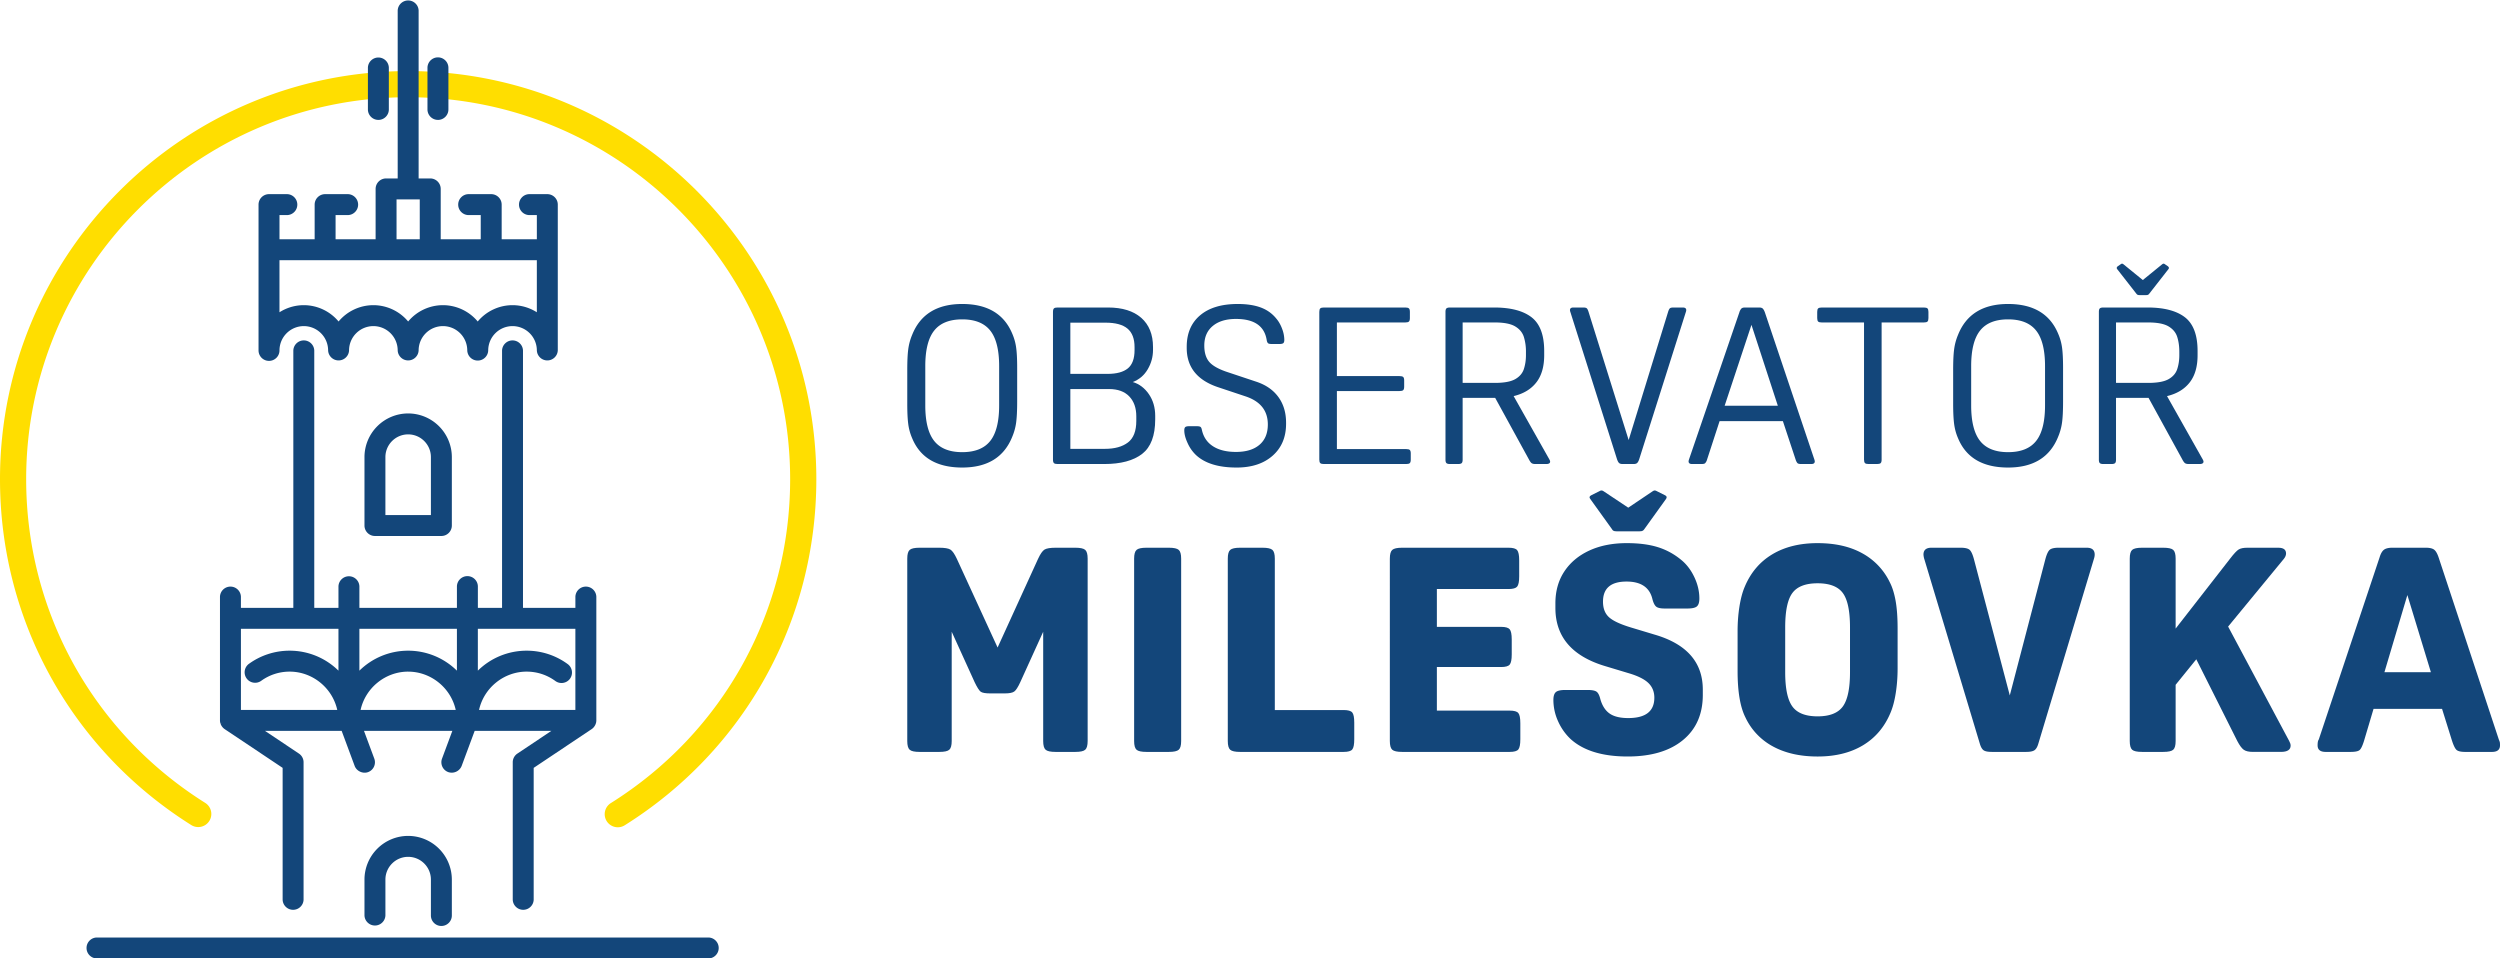
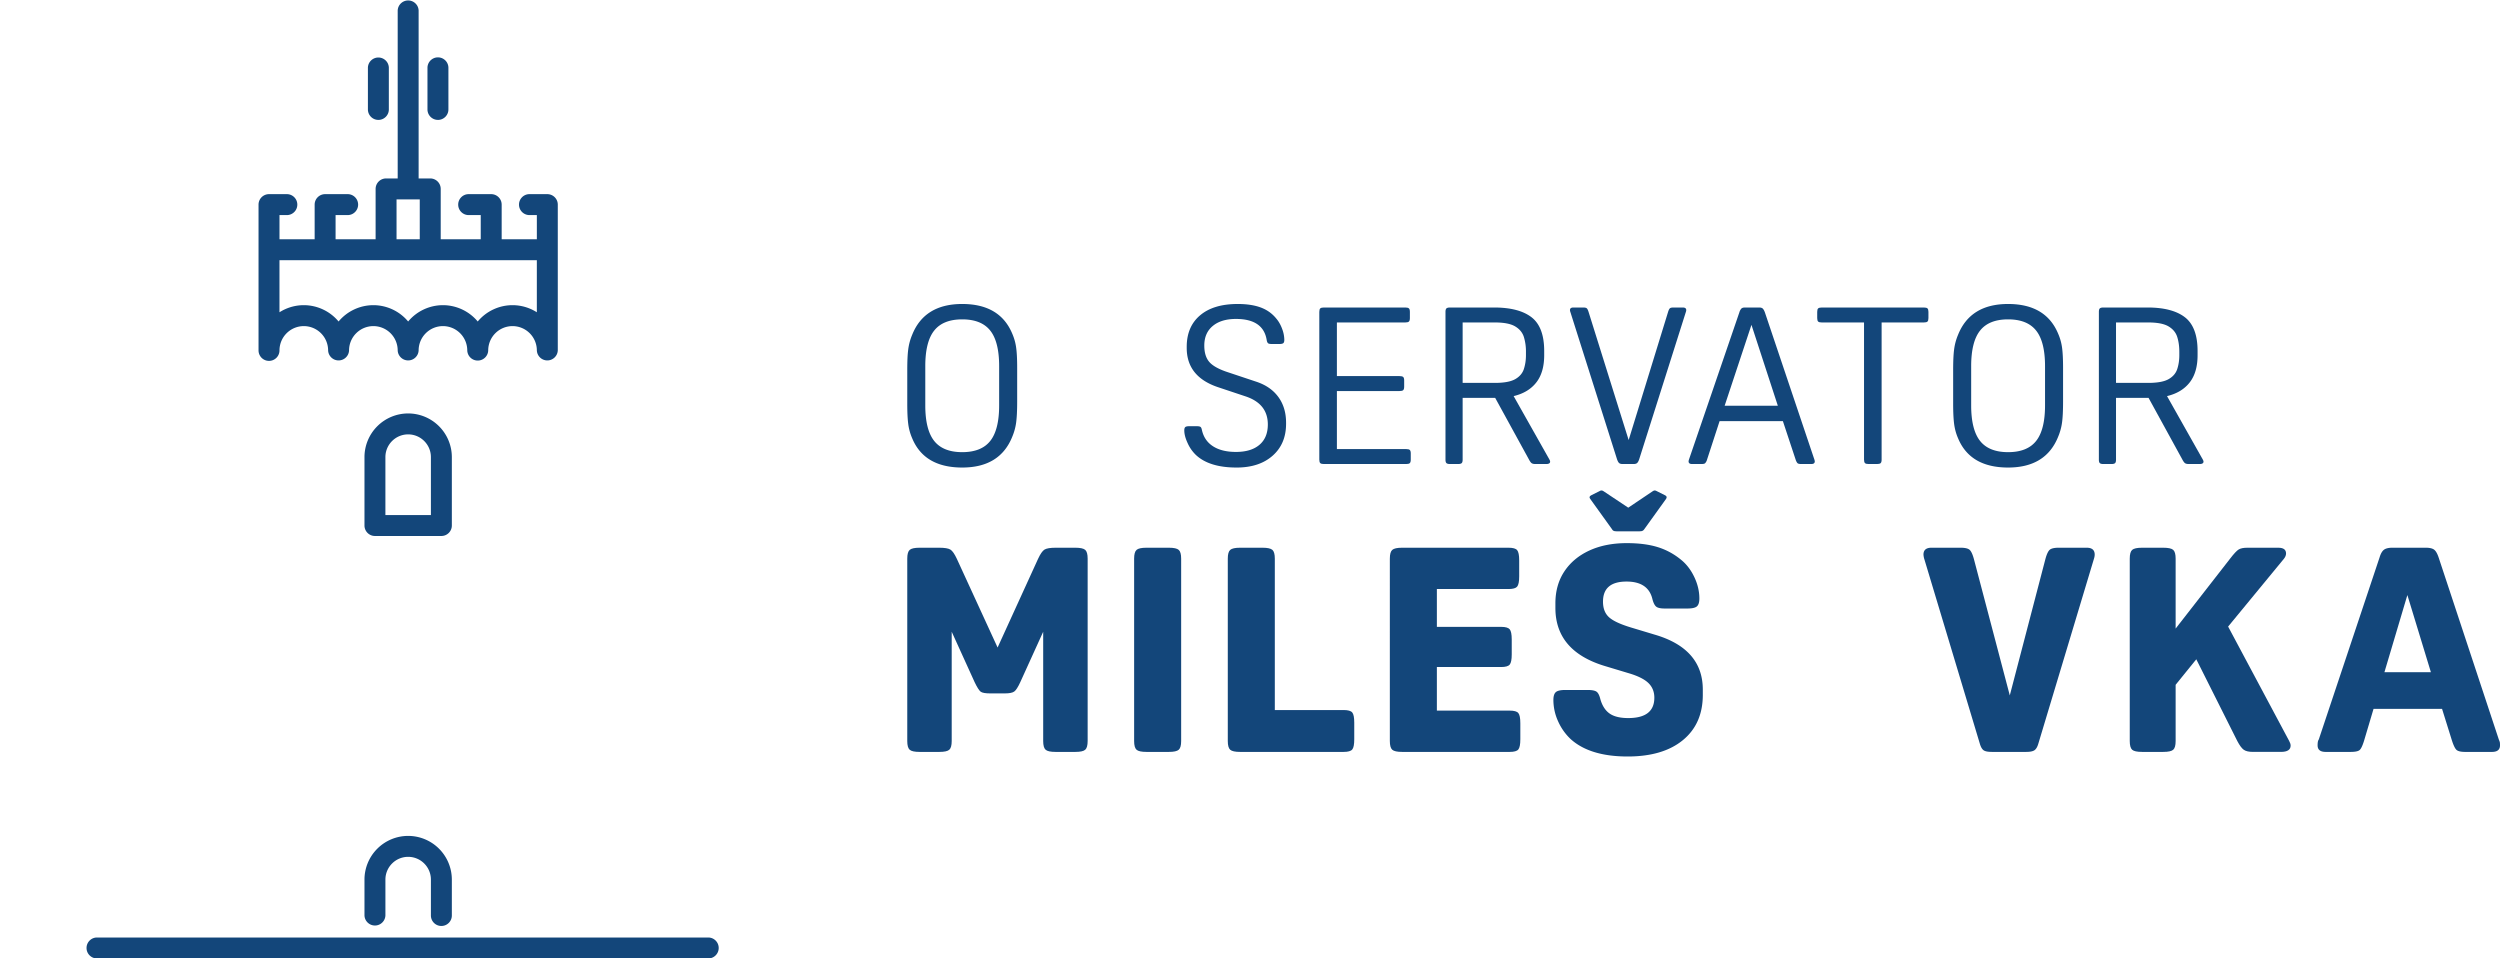
<svg xmlns="http://www.w3.org/2000/svg" width="234.755" height="90">
  <g data-name="Group 88" clip-path="url(&quot;#a&quot;)">
-     <path d="M58.01 77.683a1.23 1.23 0 0 1-.654-2.27C67.9 68.8 74.196 57.432 74.196 45c0-19.778-16.09-35.869-35.869-35.869-19.778 0-35.87 16.091-35.87 35.87 0 12.43 6.296 23.798 16.841 30.41a1.23 1.23 0 0 1-1.305 2.084C6.726 70.43 0 58.283 0 45 0 23.868 17.193 6.674 38.327 6.674c21.134 0 38.328 17.194 38.328 38.327 0 13.282-6.727 25.43-17.993 32.495a1.227 1.227 0 0 1-.652.187" fill="#ffde00" fill-rule="evenodd" data-name="Path 286" />
-     <path d="M203.583 25.013c.081.079.123.157.04.256l-1.816 2.325c-.061.079-.122.118-.286.118h-.612c-.164 0-.225-.039-.287-.118l-1.816-2.325c-.082-.099-.04-.177.041-.256l.286-.197c.101-.08.163-.08.265 0l1.817 1.48 1.817-1.48c.102-.08.163-.08.265 0l.286.197Z" fill="#13467a" fill-rule="evenodd" data-name="Path 287" />
    <path d="M90.354 28.545c2.367 0 3.936.936 4.707 2.807.179.413.299.846.36 1.3.063.455.094 1.08.094 1.88v3.179c0 .824-.031 1.472-.093 1.94a5.222 5.222 0 0 1-.361 1.341c-.771 1.941-2.34 2.911-4.707 2.911-2.38 0-3.95-.922-4.706-2.766a4.928 4.928 0 0 1-.362-1.321c-.062-.468-.092-1.101-.092-1.9v-3.178c0-.826.03-1.473.092-1.941.062-.467.183-.915.362-1.342.77-1.94 2.34-2.91 4.706-2.91m0 1.445c-1.197 0-2.074.35-2.631 1.053-.558.701-.837 1.816-.837 3.344v3.674c0 1.527.28 2.642.837 3.344.557.702 1.434 1.053 2.631 1.053 1.197 0 2.075-.35 2.632-1.053.558-.702.836-1.817.836-3.344v-3.674c0-1.528-.278-2.643-.836-3.344-.557-.702-1.435-1.053-2.632-1.053" fill="#13467a" fill-rule="evenodd" data-name="Path 288" />
-     <path d="M103.687 43.573h-4.376c-.165 0-.28-.028-.34-.083-.062-.054-.094-.165-.094-.33V29.288c0-.165.032-.275.094-.33.06-.055.175-.083.34-.083h4.727c1.348 0 2.391.324 3.127.97.736.648 1.105 1.563 1.105 2.746v.268c0 .647-.165 1.252-.496 1.817-.33.565-.798.963-1.404 1.197.606.18 1.108.558 1.508 1.135.399.578.598 1.26.598 2.044v.33c0 1.528-.41 2.608-1.228 3.241-.819.633-2.006.95-3.561.95m.124-13.274h-3.303v4.81h3.489c.853 0 1.49-.172 1.91-.516.419-.343.63-.915.63-1.713v-.289c0-.784-.222-1.363-.662-1.734-.44-.371-1.128-.558-2.064-.558m-3.303 6.234v5.615h3.241c.922 0 1.644-.199 2.167-.598.523-.399.785-1.074.785-2.023v-.434c0-.784-.22-1.406-.66-1.868-.441-.46-1.074-.692-1.9-.692h-3.633Z" fill="#13467a" fill-rule="evenodd" data-name="Path 289" />
    <path d="M112.86 40.373c.15.674.501 1.187 1.052 1.538.55.351 1.266.526 2.147.526.949 0 1.685-.223 2.208-.67.523-.447.785-1.084.785-1.91 0-1.28-.682-2.154-2.044-2.621l-2.662-.888c-1.941-.66-2.911-1.886-2.911-3.674v-.104c0-1.266.42-2.253 1.259-2.962.839-.709 2.016-1.063 3.53-1.063.853 0 1.575.11 2.167.33.591.22 1.08.571 1.466 1.053.22.261.4.578.537.95a3 3 0 0 1 .206 1.032c0 .152-.03.254-.093.31-.062.054-.183.082-.361.082h-.723c-.179 0-.296-.024-.35-.073-.056-.047-.097-.14-.124-.278-.207-1.335-1.17-2.002-2.89-2.002-.923 0-1.649.22-2.178.66-.53.441-.795 1.053-.795 1.838 0 .674.162 1.194.485 1.558.324.364.912.685 1.765.96l2.663.888c.894.302 1.58.784 2.054 1.444.475.66.712 1.46.712 2.395v.103c0 1.252-.42 2.25-1.259 2.993-.84.744-1.968 1.115-3.385 1.115-1.72 0-3-.399-3.84-1.197a3.577 3.577 0 0 1-.764-1.105c-.206-.446-.31-.842-.31-1.186 0-.152.032-.255.093-.31.063-.056.183-.083.362-.083h.722c.165 0 .279.021.34.062.063.042.107.138.135.289" fill="#13467a" fill-rule="evenodd" data-name="Path 290" />
    <path d="M132.473 42.582v.578c0 .165-.031.275-.093.33-.061.055-.175.083-.34.083h-7.72c-.166 0-.28-.028-.341-.083-.062-.055-.093-.165-.093-.33V29.288c0-.165.03-.276.093-.33.062-.055.175-.083.34-.083h7.638c.165 0 .278.028.34.082.063.055.094.166.094.331v.578c0 .165-.031.276-.094.33-.062.056-.175.083-.34.083h-6.42v5.037h5.883c.166 0 .279.027.341.082.062.055.093.165.093.33v.579c0 .164-.031.275-.093.33-.062.055-.175.082-.34.082h-5.884v5.45h6.502c.166 0 .28.028.341.083.062.055.093.165.093.33" fill="#13467a" fill-rule="evenodd" data-name="Path 291" />
    <path d="M140.4 37.36h-3.055v5.8c0 .165-.031.276-.093.33-.062.055-.176.083-.34.083h-.744c-.165 0-.279-.028-.34-.083-.062-.054-.094-.165-.094-.33V29.288c0-.165.032-.275.093-.33.062-.055.176-.083.341-.083h4.129c1.554 0 2.728.307 3.52.919.79.613 1.186 1.669 1.186 3.169v.392c0 1.073-.247 1.926-.743 2.56-.495.633-1.204 1.06-2.126 1.28l3.365 5.965a.474.474 0 0 1 .062.185c0 .152-.125.228-.372.228h-1.012c-.151 0-.264-.025-.34-.073-.076-.047-.162-.161-.258-.34l-3.18-5.8Zm-3.055-7.081v5.676h3.014c.866 0 1.507-.116 1.92-.35.412-.234.684-.55.815-.95.13-.4.196-.832.196-1.3v-.31a4.66 4.66 0 0 0-.196-1.404c-.131-.413-.403-.743-.816-.99-.412-.248-1.053-.372-1.92-.372h-3.013Z" fill="#13467a" fill-rule="evenodd" data-name="Path 292" />
    <path d="m151.84 43.118-4.376-13.81a.652.652 0 0 1-.041-.185c0-.166.11-.248.33-.248h.887c.166 0 .28.02.341.062.062.041.12.145.175.31l3.778 12.076 3.716-12.077c.055-.164.114-.268.176-.309.061-.042.175-.062.34-.062h.846c.22 0 .33.082.33.248a.652.652 0 0 1-.04.185l-4.376 13.81c-.055.165-.118.282-.187.351-.069.07-.185.104-.35.104h-1.012c-.165 0-.282-.035-.351-.104-.069-.069-.13-.186-.186-.35" fill="#13467a" fill-rule="evenodd" data-name="Path 293" />
    <path d="m165.725 29.329 4.644 13.81a.674.674 0 0 1 .042.186c0 .165-.11.248-.33.248h-.93c-.179 0-.295-.025-.35-.073-.056-.047-.11-.14-.166-.278l-1.217-3.674h-5.946l-1.197 3.674a.752.752 0 0 1-.165.278c-.055.048-.172.073-.35.073h-.868c-.22 0-.33-.083-.33-.248 0-.041.013-.103.04-.186l4.728-13.81a.91.91 0 0 1 .186-.35c.069-.07.186-.104.35-.104h1.322c.165 0 .281.038.35.113.07.077.132.19.187.341m-1.26 1.177-2.518 7.596h4.996l-2.477-7.596Z" fill="#13467a" fill-rule="evenodd" data-name="Path 294" />
    <path d="M175.036 43.16V30.28h-3.963c-.165 0-.279-.027-.34-.083-.062-.054-.093-.165-.093-.33v-.578c0-.165.03-.276.092-.33.062-.055.176-.083.34-.083h9.58c.164 0 .278.028.34.082.061.055.092.166.092.331v.578c0 .165-.03.276-.092.33-.062.056-.176.083-.34.083h-3.964V43.16c0 .165-.032.275-.094.33-.061.055-.175.083-.34.083h-.784c-.166 0-.28-.028-.34-.083-.063-.055-.094-.165-.094-.33" fill="#13467a" fill-rule="evenodd" data-name="Path 295" />
    <path d="M188.565 28.545c2.367 0 3.936.936 4.707 2.807.179.413.299.846.361 1.3.062.455.093 1.08.093 1.88v3.179c0 .824-.03 1.472-.093 1.94a5.245 5.245 0 0 1-.361 1.341c-.771 1.941-2.34 2.911-4.707 2.911-2.381 0-3.95-.922-4.706-2.766-.18-.413-.3-.854-.362-1.321-.061-.468-.092-1.101-.092-1.9v-3.178c0-.826.03-1.473.092-1.941.062-.467.183-.915.362-1.342.77-1.94 2.34-2.91 4.706-2.91m0 1.445c-1.197 0-2.074.35-2.631 1.053-.558.701-.837 1.816-.837 3.344v3.674c0 1.527.28 2.642.837 3.344.557.702 1.434 1.053 2.631 1.053 1.198 0 2.075-.35 2.632-1.053.558-.702.836-1.817.836-3.344v-3.674c0-1.528-.278-2.643-.836-3.344-.557-.702-1.434-1.053-2.632-1.053" fill="#13467a" fill-rule="evenodd" data-name="Path 296" />
    <path d="M201.753 37.36h-3.055v5.8c0 .165-.03.276-.092.33-.063.055-.175.083-.341.083h-.743c-.165 0-.279-.028-.34-.083-.062-.054-.093-.165-.093-.33V29.288c0-.165.03-.275.092-.33.062-.055.176-.083.34-.083h4.13c1.554 0 2.727.307 3.519.919.79.613 1.187 1.669 1.187 3.169v.392c0 1.073-.248 1.926-.743 2.56-.496.633-1.205 1.06-2.126 1.28l3.364 5.965a.466.466 0 0 1 .062.185c0 .152-.124.228-.372.228h-1.01c-.152 0-.266-.025-.342-.073-.075-.047-.162-.161-.258-.34l-3.179-5.8Zm-3.055-7.081v5.676h3.014c.867 0 1.507-.116 1.92-.35.413-.234.685-.55.815-.95.131-.4.196-.832.196-1.3v-.31c0-.523-.065-.99-.196-1.404-.13-.413-.402-.743-.815-.99-.413-.248-1.053-.372-1.92-.372h-3.014Z" fill="#13467a" fill-rule="evenodd" data-name="Path 297" />
    <path d="M156.36 46.51c.163.082.183.205.08.347l-2.036 2.832c-.082.122-.163.203-.448.203h-2.16c-.284 0-.366-.081-.428-.203l-2.036-2.832c-.122-.142-.082-.265.081-.346l.774-.387c.122-.082.245-.103.387 0l2.322 1.548 2.302-1.548c.143-.103.245-.082.388 0l.773.387Z" fill="#13467a" fill-rule="evenodd" data-name="Path 298" />
    <path d="M92.976 65.112c-.449 0-.745-.054-.889-.161-.143-.108-.332-.404-.565-.889l-2.155-4.74v10.261c0 .413-.076.686-.228.82-.153.136-.463.203-.93.203h-1.857c-.467 0-.777-.067-.93-.202-.152-.135-.228-.408-.228-.821V52.456c0-.413.076-.687.229-.821.152-.135.462-.203.929-.203h1.83c.521 0 .876.059 1.064.176.189.117.39.408.607.875l3.823 8.321 3.797-8.321c.216-.467.418-.758.606-.875.189-.117.542-.176 1.064-.176h1.831c.467 0 .776.068.93.203.151.134.228.408.228.821v17.127c0 .413-.077.686-.229.82-.153.136-.462.203-.929.203h-1.858c-.467 0-.777-.067-.929-.202-.153-.135-.23-.408-.23-.821v-10.26l-2.154 4.74c-.215.466-.403.758-.565.874-.162.117-.458.175-.889.175h-1.373Z" fill="#13467a" fill-rule="evenodd" data-name="Path 299" />
    <path d="M110.913 69.583c0 .413-.076.686-.228.82-.153.136-.463.203-.93.203h-2.1c-.467 0-.777-.067-.929-.202-.153-.135-.229-.408-.229-.821V52.456c0-.413.076-.687.23-.821.151-.135.46-.203.928-.203h2.1c.467 0 .777.068.93.203.152.134.228.408.228.821v17.127Z" fill="#13467a" fill-rule="evenodd" data-name="Path 300" />
    <path d="M127.167 69.421c0 .485-.062.803-.188.956-.126.153-.395.229-.808.229h-9.721c-.468 0-.777-.067-.93-.202-.152-.135-.228-.408-.228-.821V52.456c0-.413.076-.687.229-.821.152-.135.461-.203.929-.203h2.1c.467 0 .777.068.93.203.151.134.228.408.228.821v14.218h6.463c.413 0 .682.077.808.23.126.152.188.47.188.955v1.562Z" fill="#13467a" fill-rule="evenodd" data-name="Path 301" />
    <path d="M142.762 69.421c0 .485-.063.803-.189.956-.125.153-.395.229-.808.229h-10.098c-.467 0-.776-.067-.929-.202-.153-.135-.229-.408-.229-.821V52.456c0-.413.076-.687.23-.821.152-.135.46-.203.928-.203h9.99c.414 0 .683.077.808.23.126.153.19.47.19.956v1.507c0 .486-.064.804-.19.957-.125.152-.394.229-.807.229h-6.733v3.553h6.033c.412 0 .682.078.807.23.126.152.19.471.19.956v1.4c0 .485-.064.804-.19.956-.125.153-.395.23-.807.23h-6.033v4.092h6.84c.413 0 .683.077.808.23.126.152.189.47.189.955v1.508Z" fill="#13467a" fill-rule="evenodd" data-name="Path 302" />
    <path d="M150.283 65.678c.18.61.471 1.055.875 1.333s.983.417 1.737.417c1.634 0 2.451-.637 2.451-1.912 0-.556-.185-1.014-.552-1.373-.368-.359-.975-.664-1.818-.916l-2.235-.673c-3.124-.933-4.686-2.756-4.686-5.467v-.43c0-1.149.278-2.145.835-2.99.556-.843 1.337-1.499 2.343-1.966 1.005-.466 2.18-.7 3.528-.7 1.112 0 2.069.121 2.868.364.798.243 1.53.633 2.194 1.172.521.413.943.956 1.266 1.629.323.673.485 1.351.485 2.033 0 .36-.077.606-.23.74-.152.135-.453.202-.901.202h-2.128c-.395 0-.664-.062-.808-.188-.144-.126-.26-.368-.35-.728-.269-1.076-1.077-1.615-2.423-1.615-1.473 0-2.209.629-2.209 1.885 0 .628.184 1.113.553 1.454.367.341 1.054.664 2.06.97l2.235.673c3.016.88 4.524 2.603 4.524 5.17v.485c0 1.813-.624 3.231-1.872 4.255-1.248 1.023-2.975 1.535-5.184 1.535-2.352 0-4.13-.54-5.332-1.616a5.166 5.166 0 0 1-1.198-1.683 4.825 4.825 0 0 1-.444-2.006c0-.36.076-.606.229-.74.152-.135.453-.203.902-.203h2.073c.413 0 .695.054.848.162.153.107.274.35.364.727" fill="#13467a" fill-rule="evenodd" data-name="Path 303" />
-     <path d="M170.676 51.002c1.652 0 3.052.318 4.2.956a6.098 6.098 0 0 1 2.586 2.733c.233.45.413 1.024.539 1.724.125.7.188 1.57.188 2.612v3.716c0 .826-.058 1.607-.175 2.343-.116.736-.283 1.355-.498 1.857-.557 1.33-1.419 2.344-2.585 3.044-1.167.7-2.586 1.05-4.255 1.05-1.634 0-3.03-.315-4.187-.942a5.975 5.975 0 0 1-2.599-2.747c-.485-.97-.727-2.414-.727-4.336v-3.716c0-.826.058-1.607.175-2.343.117-.736.282-1.355.498-1.858.556-1.328 1.418-2.343 2.585-3.043 1.167-.7 2.585-1.05 4.255-1.05m0 3.77c-1.13 0-1.92.306-2.37.916-.45.61-.673 1.687-.673 3.23v4.202c0 1.526.224 2.599.673 3.218.45.62 1.24.929 2.37.929 1.13 0 1.92-.31 2.37-.929.449-.62.673-1.692.673-3.218v-4.201c0-1.544-.224-2.62-.674-3.231-.448-.61-1.238-.916-2.369-.916" fill="#13467a" fill-rule="evenodd" data-name="Path 304" />
    <path d="M180.699 52.51a1.85 1.85 0 0 1-.081-.431c0-.431.25-.647.754-.647h2.72c.413 0 .695.063.848.189.152.126.292.422.417.889l3.366 12.791 3.34-12.791c.125-.467.264-.763.417-.89.153-.125.435-.188.849-.188h2.612c.502 0 .754.216.754.647 0 .125-.027.269-.081.43l-5.225 17.37c-.09.287-.21.48-.363.579-.153.098-.409.148-.768.148h-3.204c-.378 0-.638-.05-.781-.148-.144-.099-.26-.292-.35-.58L180.7 52.51Z" fill="#13467a" fill-rule="evenodd" data-name="Path 305" />
    <path d="m209.225 58.837 5.735 10.746c.09.16.135.305.135.43 0 .395-.306.592-.916.592h-2.612c-.395 0-.686-.066-.875-.201-.189-.135-.39-.409-.606-.821l-3.85-7.675-1.94 2.396v5.279c0 .412-.076.686-.228.82-.154.136-.463.202-.93.202h-1.992c-.467 0-.777-.066-.93-.201-.152-.135-.228-.409-.228-.821V52.456c0-.413.076-.687.228-.821.153-.135.463-.202.93-.202h1.993c.466 0 .775.067.929.202.152.134.228.408.228.821v6.57l5.117-6.57c.359-.467.628-.755.808-.862.18-.107.448-.161.808-.161h2.908c.485 0 .727.179.727.539 0 .16-.063.322-.188.484l-5.251 6.381Z" fill="#13467a" fill-rule="evenodd" data-name="Path 306" />
    <path d="M234.647 69.448c.054.126.085.215.094.269a1.8 1.8 0 0 1 .014.27c0 .412-.252.619-.754.619h-2.504c-.395 0-.665-.058-.808-.175-.144-.117-.297-.427-.458-.93l-.916-2.935h-6.435l-.889 2.99c-.144.466-.283.758-.418.875-.134.117-.417.175-.848.175h-2.343c-.503 0-.754-.207-.754-.62 0-.27.036-.448.108-.538l5.71-17.1c.107-.359.246-.6.417-.727.17-.126.434-.189.794-.189h3.123c.36 0 .62.059.781.176.162.117.306.363.432.74l5.654 17.1Zm-10.744-6.329h4.362l-2.208-7.243-2.154 7.243Z" fill="#13467a" fill-rule="evenodd" data-name="Path 307" />
-     <path d="m20.7 67.922.238-.063-.235.07a.894.894 0 0 0 .092.213c.026.045.056.087.097.137l.034.04c.054.057.109.104.168.145l5.446 3.64v12.389a.984.984 0 0 0 1.966 0V71.579a.98.98 0 0 0-.437-.817l-3.189-2.133h7.202l1.221 3.292c.184.493.77.762 1.265.58a.984.984 0 0 0 .579-1.264l-.968-2.608h8.297l-.969 2.608a.984.984 0 0 0 .58 1.263 1.004 1.004 0 0 0 1.264-.58l1.222-3.29h7.201l-3.189 2.132a.98.98 0 0 0-.437.817v12.914a.984.984 0 0 0 1.966 0V72.104l5.447-3.64a.972.972 0 0 0 .167-.145l.042-.05a1.032 1.032 0 0 0 .123-.19.985.985 0 0 0 .061-.157l.016-.052a.985.985 0 0 0 .027-.224v-11.61a.984.984 0 0 0-1.967 0v1.046h-4.92V32.905a.984.984 0 0 0-1.966 0v24.177h-2.271v-2.03a.984.984 0 0 0-1.967 0v2.03h-9.158v-2.03a.984.984 0 0 0-1.966 0v2.03H29.51V32.905a.984.984 0 0 0-1.966 0v24.177h-4.921v-1.046a.984.984 0 0 0-1.967 0v11.61c0 .072.01.146.028.223l.015.053Zm2.645-5.564a.984.984 0 0 0 1.16 1.588 4.542 4.542 0 0 1 2.698-.879c2.138 0 4.01 1.527 4.466 3.596h-9.045v-7.615h9.158v3.928a6.525 6.525 0 0 0-4.579-1.875 6.497 6.497 0 0 0-3.858 1.257m14.982.71c2.139 0 4.01 1.526 4.467 3.595H33.86c.456-2.069 2.328-3.596 4.466-3.596m-4.579-.09v-3.93h9.158v3.93a6.525 6.525 0 0 0-9.158 0m15.704.09c.978 0 1.91.304 2.698.88a.984.984 0 0 0 1.374-.215.985.985 0 0 0-.215-1.373 6.494 6.494 0 0 0-3.857-1.258 6.524 6.524 0 0 0-4.58 1.875v-3.928h9.158v7.615h-9.045c.456-2.069 2.328-3.596 4.467-3.596" fill="#13467a" fill-rule="evenodd" data-name="Path 308" />
    <path d="M38.327 38.823a4.107 4.107 0 0 0-4.102 4.102v6.422c0 .542.44.983.983.983h6.238c.542 0 .983-.44.983-.983v-6.422a4.107 4.107 0 0 0-4.102-4.102m0 1.966c1.178 0 2.136.958 2.136 2.136v5.439H36.19v-5.439c0-1.178.958-2.136 2.136-2.136" fill="#13467a" fill-rule="evenodd" data-name="Path 309" />
    <path d="M41.446 86.95c.542 0 .983-.44.983-.982v-3.373a4.107 4.107 0 0 0-4.102-4.102 4.107 4.107 0 0 0-4.102 4.102v3.373a.984.984 0 0 0 1.966 0v-3.373c0-1.178.958-2.136 2.136-2.136 1.178 0 2.136.958 2.136 2.136v3.373c0 .542.44.983.983.983" fill="#13467a" fill-rule="evenodd" data-name="Path 310" />
    <path d="M41.124 11.26c.542 0 .983-.441.983-.983V6.34a.984.984 0 0 0-1.967 0v3.936c0 .542.441.983.984.983" fill="#13467a" fill-rule="evenodd" data-name="Path 311" />
    <path d="M35.53 11.26c.542 0 .983-.441.983-.983V6.34a.984.984 0 0 0-1.966 0v3.936c0 .542.44.983.983.983" fill="#13467a" fill-rule="evenodd" data-name="Path 312" />
    <path d="M25.26 33.888c.543 0 .984-.441.984-.983a2.286 2.286 0 0 1 2.284-2.283 2.286 2.286 0 0 1 2.283 2.283.984.984 0 0 0 1.966 0 2.286 2.286 0 0 1 2.284-2.283 2.286 2.286 0 0 1 2.283 2.283.984.984 0 0 0 1.966 0 2.286 2.286 0 0 1 2.284-2.283 2.286 2.286 0 0 1 2.283 2.283.984.984 0 0 0 1.967 0 2.286 2.286 0 0 1 2.283-2.283 2.286 2.286 0 0 1 2.284 2.283.984.984 0 0 0 1.966 0v-13.69a.984.984 0 0 0-.983-.984h-1.719a.984.984 0 0 0 0 1.966h.736v2.27h-3.303v-3.253a.984.984 0 0 0-.983-.983h-2.16a.984.984 0 0 0 0 1.966h1.177v2.27h-3.758v-4.728a.984.984 0 0 0-.984-.983h-1.09V.983a.984.984 0 0 0-1.966 0v15.773h-1.09a.984.984 0 0 0-.983.983v4.727h-3.759v-2.269h1.177a.984.984 0 0 0 0-1.966h-2.16a.984.984 0 0 0-.983.983v3.252h-3.302v-2.269h.735a.984.984 0 0 0 0-1.966H25.26a.984.984 0 0 0-.983.983v13.69c0 .543.44.984.983.984m11.976-15.165h2.18v3.743h-2.18v-3.743Zm-10.993 10.6v-4.89h24.167v4.89a4.255 4.255 0 0 0-2.284-.667 4.26 4.26 0 0 0-3.267 1.533 4.26 4.26 0 0 0-3.266-1.533 4.26 4.26 0 0 0-3.267 1.533 4.26 4.26 0 0 0-3.266-1.533 4.26 4.26 0 0 0-3.267 1.533 4.261 4.261 0 0 0-3.266-1.533c-.81 0-1.605.234-2.284.668" fill="#13467a" fill-rule="evenodd" data-name="Path 313" />
    <path d="M66.548 88.034H9.066a.984.984 0 0 0 0 1.966h57.482a.984.984 0 0 0 0-1.966" fill="#13467a" fill-rule="evenodd" data-name="Path 314" />
  </g>
  <defs>
    <clipPath id="a">
      <path d="M0 0h234.756v90H0V0z" data-name="Rectangle 60" />
    </clipPath>
  </defs>
</svg>